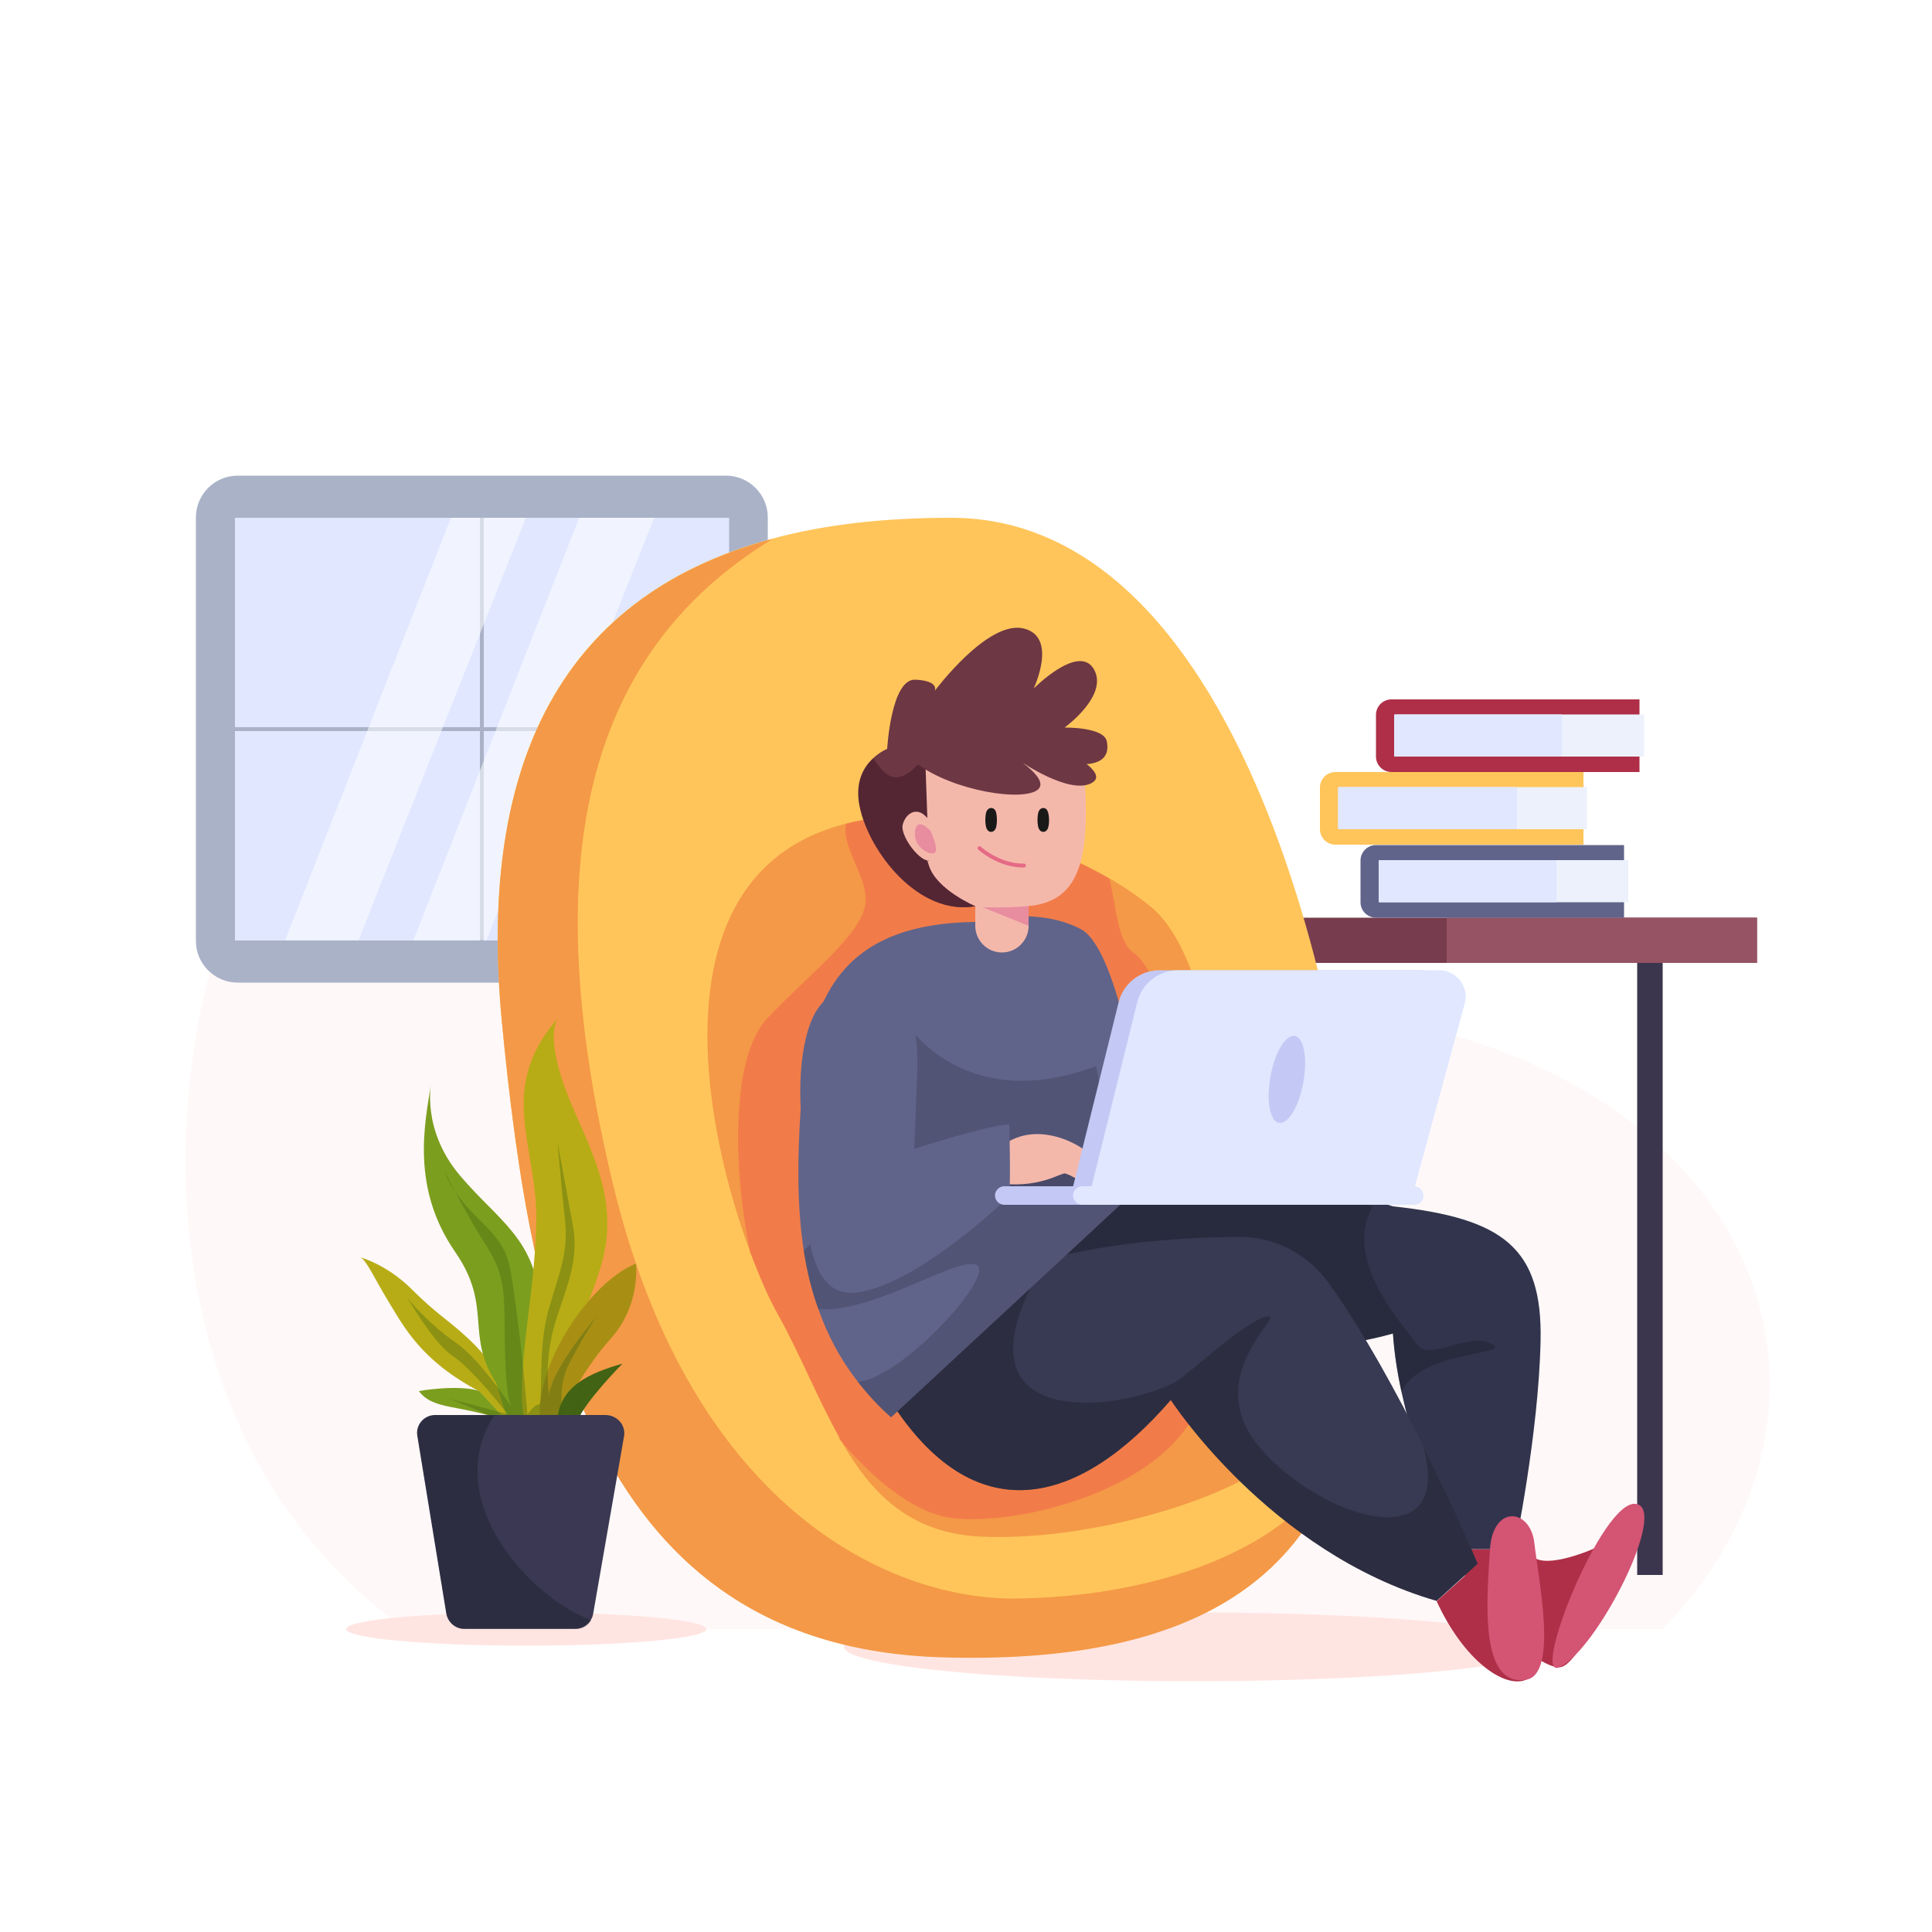
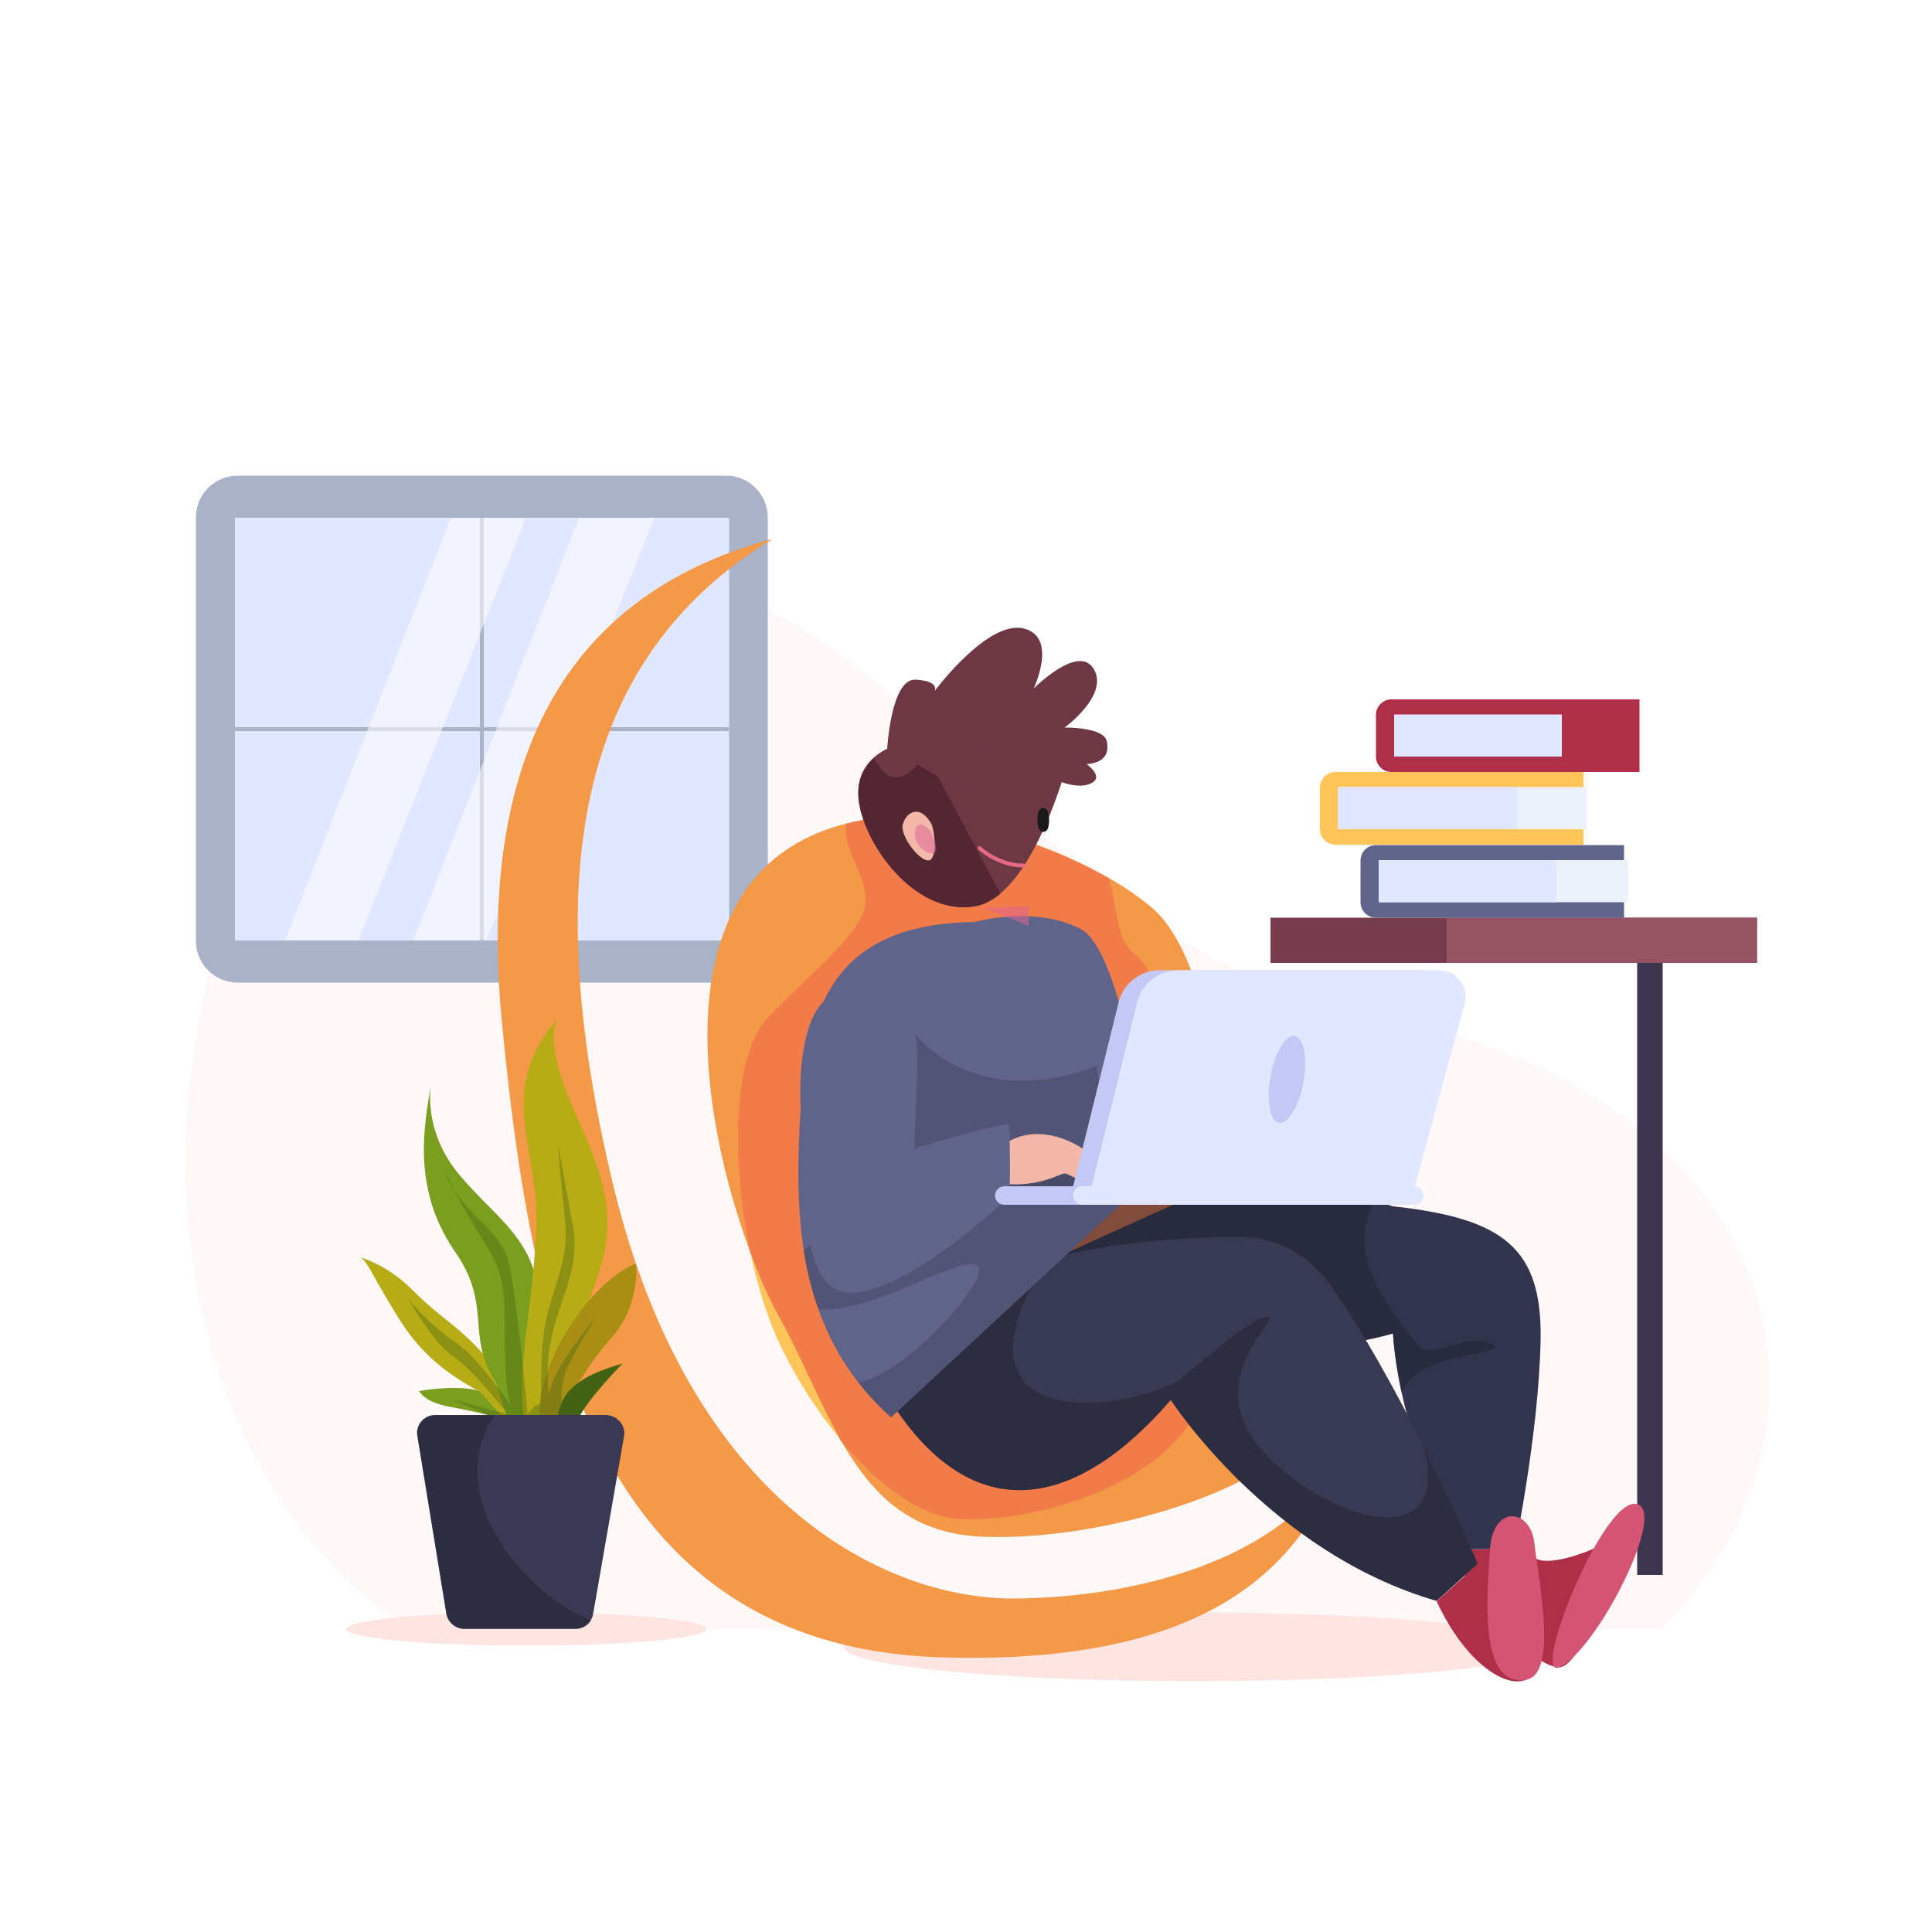
<svg xmlns="http://www.w3.org/2000/svg" id="Layer_1" x="0px" y="0px" viewBox="0 0 500 500" style="enable-background:new 0 0 500 500;" xml:space="preserve">
  <style type="text/css">	.st0{fill:#FFFFFF;}	.st1{fill:#FFF8F8;}	.st2{fill:#3B364D;}	.st3{fill:#FFE5E2;}	.st4{fill:#AAB2C8;}	.st5{fill:#E0E7FF;}	.st6{fill:none;stroke:#AAB2C8;stroke-miterlimit:10;}	.st7{opacity:0.54;fill:#FFFFFF;enable-background:new    ;}	.st8{fill:#773C4D;}	.st9{fill:#965363;}	.st10{fill:#61648A;}	.st11{fill:#EDF1FC;}	.st12{fill:#FFC55A;}	.st13{fill:#AF2F48;}	.st14{fill:#F49947;}	.st15{fill:#F27C49;}	.st16{fill:#D35473;}	.st17{fill:#31344C;}	.st18{opacity:0.54;fill:#232433;enable-background:new    ;}	.st19{fill:#383952;}	.st20{fill:#6D3744;}	.st21{fill:#542633;}	.st22{opacity:0.36;fill:#383952;enable-background:new    ;}	.st23{fill:#F4B8AB;}	.st24{fill:#C3C9F4;}	.st25{fill:none;stroke:#191918;stroke-width:2;stroke-miterlimit:10;}	.st26{fill:none;stroke:#E56A85;stroke-linecap:round;stroke-miterlimit:10;}	.st27{opacity:0.53;fill:#DD6595;enable-background:new    ;}	.st28{fill:#7C9E1E;}	.st29{fill:#B7AC15;}	.st30{fill:#A88F14;}	.st31{fill:#426313;}	.st32{opacity:0.36;fill:#426313;enable-background:new    ;}	.st33{fill:#3A3852;}</style>
  <g id="BACKGROUND">
    <rect class="st0" width="500" height="500" />
  </g>
  <g id="OBJECTS">
    <g>
      <path class="st1" d="M430.3,421.6c53.2-54.4,30.2-138.9-73-158.2S231.9,128.7,138.1,152.8C44.3,176.9,8.7,354.1,105,421.6H430.3z" />
      <rect x="423.7" y="243.3" class="st2" width="6.6" height="164.3" />
      <path class="st3" d="M182.8,421.6c0,2.4-20.9,4.3-46.6,4.3c-25.7,0-46.6-1.9-46.6-4.3s20.9-4.3,46.6-4.3S182.8,419.2,182.8,421.6z   " />
      <ellipse class="st3" cx="309" cy="426.2" rx="90.6" ry="8.9" />
      <g>
        <path class="st4" d="M187.9,254.3H61.5c-5.9,0-10.8-4.8-10.8-10.8V133.9c0-5.9,4.8-10.8,10.8-10.8h126.4    c5.9,0,10.8,4.8,10.8,10.8v109.6C198.7,249.4,193.8,254.3,187.9,254.3z" />
        <rect x="60.8" y="134" class="st5" width="127.9" height="109.4" />
        <line class="st6" x1="124.7" y1="134" x2="124.7" y2="243.4" />
        <line class="st6" x1="188.6" y1="188.7" x2="60.8" y2="188.7" />
        <polygon class="st7" points="116.7,134 73.8,243.3 92.8,243.3 136.1,134    " />
        <polygon class="st7" points="149.9,134 107,243.3 125.9,243.3 169.3,134    " />
      </g>
      <rect x="328.8" y="237.5" class="st8" width="125.9" height="11.7" />
      <rect x="374.4" y="237.5" class="st9" width="80.3" height="11.7" />
      <g>
        <path class="st10" d="M420.3,237.5h-64.2c-2.2,0-4-1.8-4-4v-10.8c0-2.2,1.8-4,4-4h64.2V237.5z" />
        <rect x="357" y="222.6" class="st11" width="64.4" height="10.9" />
        <rect x="356.8" y="222.6" class="st5" width="46" height="10.9" />
        <path class="st12" d="M409.8,218.6h-64.2c-2.2,0-4-1.8-4-4v-10.8c0-2.2,1.8-4,4-4h64.2V218.6z" />
        <rect x="346.3" y="203.7" class="st11" width="64.4" height="10.9" />
        <rect x="346.3" y="203.7" class="st5" width="46.3" height="10.9" />
        <path class="st13" d="M424.3,199.8h-64.2c-2.2,0-4-1.8-4-4v-10.8c0-2.2,1.8-4,4-4h64.2V199.8z" />
-         <rect x="361.1" y="184.9" class="st11" width="64.4" height="10.9" />
        <rect x="360.8" y="184.9" class="st5" width="43.4" height="10.9" />
      </g>
      <g>
-         <path class="st12" d="M352.8,334.6c0.1,14-1.2,27.4-4.9,39.4c0,0,0,0,0,0c-10.2,33.7-38.4,56.9-104.5,54.8    c-89.7-2.9-106-86.3-113.5-164.3c-6.1-63.3,12.9-109.8,70-125.1c13.3-3.6,28.6-5.4,46.2-5.4C326.8,134,352.5,281.3,352.8,334.6z" />
        <path class="st14" d="M347.9,374.1c-10.2,33.7-38.4,56.9-104.5,54.8c-89.7-2.9-106-86.3-113.5-164.3    c-6.1-63.3,12.9-109.8,70-125.1c-49,29.9-61.2,84.3-41.2,167.2c20,82.8,70.6,106.9,103.3,107    C294.8,413.6,335.9,402.9,347.9,374.1z" />
        <path class="st14" d="M223.4,212.2c-64,11.4-36.1,102.8-21.9,128.3c14.1,25.6,20.2,55.9,52.8,57.2c32.7,1.3,74.4-13.5,78.5-24.2    c4-10.8-14.4-66.9-14.4-66.9s-2.6-56.8-20.3-71.7C280.3,219.9,244.6,208.4,223.4,212.2z" />
        <path class="st15" d="M309,366.3c-11.7,21.8-51.5,29.5-65.2,26.1c-8-2-17.7-9.3-26.4-19.8c-5.6-9.9-10.1-21.3-16-32    c-2.2-4-4.8-9.6-7.2-16.3c-4.9-23.5-4.7-51.3,4.4-60.8c12.4-12.9,24.5-21.9,25.4-29.9c0.7-6.3-6.4-14.5-5-20.4    c1.4-0.4,2.8-0.7,4.3-0.9c17.5-3.1,44.8,4.1,63.8,15.1c1.8,6.9,2,16.2,6.3,19.2c6.6,4.6,16.8,33.5,19.4,47    C315.5,307.1,309,366.3,309,366.3z" />
      </g>
      <g>
        <path class="st13" d="M395.9,400.9c0.5,8.2,24.3-2.3,27.4-6.8c0,0-13,37.4-19.8,37.4S378.3,412,378.3,412l2.2-11.1L395.9,400.9    L395.9,400.9z" />
        <path class="st16" d="M403.5,431.5c-7.4,3.2,11.1-43.4,19.8-42.3C432.1,390.2,413.1,427.4,403.5,431.5z" />
-         <path class="st17" d="M398.7,347c-0.5,24.1-6.7,53.9-6.7,53.9h-15.4c0,0-9.5-20.3-13.9-40.7c-1.1-5.1-1.9-10.3-2.2-15.1    c0,0-23.9,7.2-46.9,2.9c-9.6-1.8-20.5-4.8-29.9-7.8c-13.2-4.1-23.6-8.1-23.6-8.1l0.8-1l16.8-21.3L323,303l5.3-0.8l32.2,10    C389.1,315.3,399.2,323,398.7,347z" />
+         <path class="st17" d="M398.7,347c-0.5,24.1-6.7,53.9-6.7,53.9h-15.4c0,0-9.5-20.3-13.9-40.7c-1.1-5.1-1.9-10.3-2.2-15.1    c0,0-23.9,7.2-46.9,2.9c-9.6-1.8-20.5-4.8-29.9-7.8c-13.2-4.1-23.6-8.1-23.6-8.1l0.8-1L323,303l5.3-0.8l32.2,10    C389.1,315.3,399.2,323,398.7,347z" />
        <path class="st18" d="M362.7,360.2c-1.1-5.1-1.9-10.3-2.2-15.1c0,0-23.9,7.2-46.9,2.9c-9.6-1.8-20.5-4.8-29.9-7.8l-22.8-9.1    l-2-0.8l-3.8-15.8l48.7-17L323,303l32.2,9.2c-7.8,14,7.9,30.6,11.3,35.5c3.4,5,13.2-3.1,19.4,0    C392.2,350.8,367.6,349.3,362.7,360.2z" />
        <path class="st13" d="M371.8,414.4c7.1,15.4,17.6,22.7,23.2,20.3l-2.4-25.5l-10.1-4.4L371.8,414.4z" />
        <path class="st16" d="M395,434.7c-12.5,2.1-10.1-22-9.4-33.7c0.7-11.7,10.5-10.7,11.5-1.6C398.1,408.4,403.3,433.3,395,434.7z" />
        <path class="st19" d="M382.4,404.7l-10.6,9.6c-43.3-12.5-68.8-52-68.8-52c-24.1,27.9-51,34.2-72.7,0c0,0,1.4-15.2,18.9-26.9    c3.4-2.3,7.4-4.4,12.2-6.3c18.8-7.4,43.8-8.9,59.2-9c9.3-0.1,18,4.5,23.4,12.1c9.1,12.8,17.7,28.7,24.5,42.3    C376.9,391.4,382.4,404.7,382.4,404.7z" />
        <path class="st18" d="M382.4,404.7l-10.6,9.6c-43.3-12.5-68.8-52-68.8-52c-24.1,27.9-51,34.2-72.7,0c0,0,1.4-15.2,18.9-26.9    l18.1-3.4c-21.2,41.6,29.7,31.9,38.9,24.3c9.2-7.6,17.9-15.2,22-15.6s-17.5,15.6-2.3,33.8c15.3,18.2,50.5,29.6,42.5,0    C376.9,391.4,382.4,404.7,382.4,404.7z" />
        <path class="st20" d="M276.8,197.6h-0.6c0,0-6.4,24.6-17.4,33.7c-2,1.6-4.1,2.8-6.3,3.2c-14.8,2.7-27.6-14.1-30-25.6    c-1.4-6.4,1-10.4,3.4-12.6c1.9-1.8,3.7-2.5,3.7-2.5s1-18.2,7.3-17.9c6.1,0.3,5.1,2.7,5,2.9c0.4-0.5,13.6-18.1,22.8-16.2    c9.3,2,2.8,15.6,2.8,15.6s11.7-11.8,15.6-5c3.9,6.8-7.6,15.1-7.6,15.1s9.9-0.2,10.9,3.4C287.2,195.3,285.8,198.7,276.8,197.6z" />
        <path class="st21" d="M258.9,231.3c-2,1.6-4.1,2.8-6.3,3.2c-14.8,2.7-27.6-14.1-30-25.6c-1.4-6.4,1-10.4,3.4-12.6    c2.2,2.9,5.1,8.6,11.8,1.3h3.1L258.9,231.3z" />
        <path class="st10" d="M298,304.3l-67.4,62.5c-3.3-2.9-6.1-6-8.6-9.2h0c-4.6-5.9-7.9-12.2-10.2-18.8c-1.8-4.9-3-10-3.8-15.2    c-1.8-11.8-1.6-24.2-0.8-36.5c1.8-28.8,10.4-48,45-48.5c0,0,15.8-4.4,27.6,1.9c9.2,5,15.2,41.6,17.4,57.1    C297.7,301.7,298,304.3,298,304.3z" />
        <path class="st22" d="M283.7,275.9c-35.5,13.3-50.2-12.5-50.2-12.5l-11.5,41.2l24.5,7.6l42.7-4.4L283.7,275.9z" />
        <path class="st22" d="M298,304.3l-67.4,62.5c-3.3-2.9-6.1-6-8.6-9.2c11.7-0.9,36.9-28.9,30.3-30.4c-5.9-1.3-26.3,12.6-40.5,11.6    c-1.8-4.9-3-10-3.8-15.2l21.6-18.9l67.4-7.1C297.7,301.7,298,304.3,298,304.3z" />
        <path class="st23" d="M260.1,296c7.9-5.3,17.1-0.9,20.4,1.5c3.3,2.4,0,8.6,0,8.6s-3.6-2.1-4.8-2.4c-1.2-0.3-6.9,4.2-18.3,2.4    C246,304.4,260.1,296,260.1,296z" />
        <path class="st10" d="M213.8,258.7c15.5-11.6,24.3-1.4,23.6,18.6c-0.8,20-0.8,20-0.8,20s19.8-6.3,24.6-6.3c0,0,0.4,13.7,0,18.6    c0,0-23.9,23.2-39.7,24.9c-15.8,1.8-12.6-29.5-14-43.9C206.1,276.3,208.4,262.7,213.8,258.7z" />
        <g>
          <path class="st24" d="M277.7,307.1l11.8-47.7c1.2-4.9,5.6-8.3,10.6-8.3h67.6c4.4,0,7.7,4.2,6.6,8.5l-13.6,49.9L277.7,307.1z" />
          <path class="st5" d="M282.5,307.1l11.8-47.7c1.2-4.9,5.6-8.3,10.6-8.3h67.6c4.4,0,7.7,4.2,6.6,8.5l-13.6,49.9L282.5,307.1z" />
          <path class="st24" d="M345.8,311.8h-85.9c-1.3,0-2.4-1.1-2.4-2.4l0,0c0-1.3,1.1-2.4,2.4-2.4h85.9c1.3,0,2.4,1.1,2.4,2.4l0,0     C348.2,310.8,347.1,311.8,345.8,311.8z" />
          <path class="st5" d="M366,311.8h-85.9c-1.3,0-2.4-1.1-2.4-2.4l0,0c0-1.3,1.1-2.4,2.4-2.4H366c1.3,0,2.4,1.1,2.4,2.4l0,0     C368.4,310.8,367.4,311.8,366,311.8z" />
          <path class="st24" d="M337.3,280.1c-1.1,6.2-3.9,10.9-6.3,10.5s-3.3-5.8-2.2-12c1.1-6.2,3.9-10.9,6.3-10.5     C337.5,268.6,338.4,273.9,337.3,280.1z" />
        </g>
-         <path class="st23" d="M280.7,201.6c1.5,22-2,31.7-14.5,32.9v5.1c0,3.8-3.1,6.9-6.9,6.9l0,0c-3.8,0-6.9-3.1-6.9-6.9v-5.1    c0,0-10-4.2-12-10.5s0-1,0-1l-0.9-25.4H281L280.7,201.6z" />
        <path class="st23" d="M241.2,213.5c-3.1-5.7-6.8-3.3-7.6,0c-0.7,3.3,5.9,11.4,7.6,8.6C242.8,219.2,241.2,213.5,241.2,213.5z" />
        <path class="st20" d="M234.3,194.8c6.7,8.1,25.6,12.3,32.5,10.4s-2.9-8.3-2.9-8.3s12.7,8.8,18.5,5.8c5.8-2.9-9.9-10.1-9.9-10.1    L234.3,194.8z" />
-         <path class="st25" d="M257,212.2c0,1.2-0.2,2.1-0.5,2.1s-0.5-1-0.5-2.1c0-1.2,0.2-2.1,0.5-2.1C256.8,210,257,211,257,212.2z" />
        <path class="st25" d="M270.5,212.2c0,1.2-0.2,2.1-0.5,2.1c-0.3,0-0.5-1-0.5-2.1c0-1.2,0.2-2.1,0.5-2.1    C270.2,210,270.5,211,270.5,212.2z" />
        <path class="st26" d="M265,224c-6.5,0.1-11.5-4.5-11.5-4.5" />
        <path class="st27" d="M266.2,234.5c-5.5,0.5-11.9,0.3-11.9,0.3l11.9,4.8V234.5z" />
        <path class="st27" d="M240.8,215c-2.8-2.9-4.2-1.7-4,1.3c0.2,3.1,3.9,5.2,5.1,4.4C243.1,219.8,240.8,215,240.8,215z" />
      </g>
      <g>
        <g>
          <path class="st28" d="M131.4,367.9c-12.4-4.6-19.2-2.8-23-7.9c0,0,10.1-1.8,15.7,0L131.4,367.9z" />
          <path class="st29" d="M124.1,360.1c-15.1-7.9-19.6-16.8-23.4-23c-3.8-6.2-6-11.3-7.5-11.7c-1.5-0.4,6.2,1.1,13.4,8.3     s10.2,8.3,16,14.1s10.9,14.2,11.5,20.2h-2.7L124.1,360.1z" />
          <path class="st28" d="M128.4,357.9c-8.1-12.5-0.8-19.7-10.6-33.9c-11.5-16.6-7.9-33.2-6.2-43.7c0,0-2.6,12.1,7.5,24     c10,11.8,19.8,16.4,20.7,34c0.9,17.6-2.6,29.5-2.6,29.5h-5.7L128.4,357.9z" />
          <path class="st29" d="M135.8,367.9c-2.7-11.7,2.6-31.7,3-51.5c0.4-19.8-10.6-34.5,5.7-53c0,0-3.4,3.4,1.3,17s15.1,27.9,10,46.2     c-5.1,18.3-16.1,33.3-16,41.3H135.8z" />
          <path class="st30" d="M139.8,367.9c-1.7-14.1,12.6-36,24.8-40.9c0,0,1.3,10.8-6.6,19.5c-7.9,8.8-13.7,21.3-13.7,21.3     L139.8,367.9L139.8,367.9z" />
          <path class="st31" d="M144.2,367.9c0.5-9.3,8.6-12.6,16.9-15c0,0-10,10.1-11.7,15H144.2z" />
          <path class="st32" d="M148.1,369c1.4-7.1,4.6-9.3,4-9.7c-0.6-0.4-4.2,5.5-6,8.6c0,0-2.4-8.1,1.2-15c3.6-7,7.1-12.2,7.1-12.2     s-11.7,13.5-12.3,20.4c0,0-1.2-6.9,0.8-15.8c2-8.9,7.3-17.4,5.4-27.9c-1.9-10.5-4-21.7-4-21.7s0.9,10.7,1.9,19.9     s-1.7,14.1-4.4,24s-1.2,24-2.3,23.9c-1.2-0.1-3,2.6-3,2.6s-1.2-15.2-3-28.1c-1.8-12.9-1.6-14.7-9.5-22.4s-8.9-12.4-8.9-12.4     s5.3,10.6,9.7,17.5c4.4,6.9,5.8,9.9,5.8,22s0.6,18.9,1.6,20.9c1,1.9-7.5-11.5-14.2-16.1s-12.1-10.8-12.7-11.9     s6.5,11.7,11.7,15.2c5.3,3.4,14.4,15.2,14.4,15.2l-15-4l17,7.1L148.1,369L148.1,369z" />
        </g>
        <path class="st33" d="M161.5,371.7l-8,46c-0.1,0.6-0.3,1.1-0.6,1.5c-0.8,1.4-2.3,2.3-4,2.3h-28.8c-2.3,0-4.2-1.7-4.6-3.9l-7.5-46    c-0.5-2.8,1.7-5.4,4.6-5.4h44.2C159.8,366.3,162,368.9,161.5,371.7z" />
        <path class="st18" d="M153,419.3c-0.8,1.4-2.3,2.3-4,2.3h-28.8c-2.3,0-4.2-1.7-4.6-3.9l-7.5-46c-0.5-2.8,1.7-5.4,4.6-5.4h15.2    C113.8,388.2,137.3,413.6,153,419.3z" />
      </g>
      <path class="st12" d="M201.5,340.5c5.9,10.7,10.4,22.2,16,32c-6.1-7.3-11.8-16.2-16.3-25.9c-2.8-6.2-5.2-14-7-22.4   C196.7,330.9,199.2,336.5,201.5,340.5z" />
    </g>
  </g>
</svg>